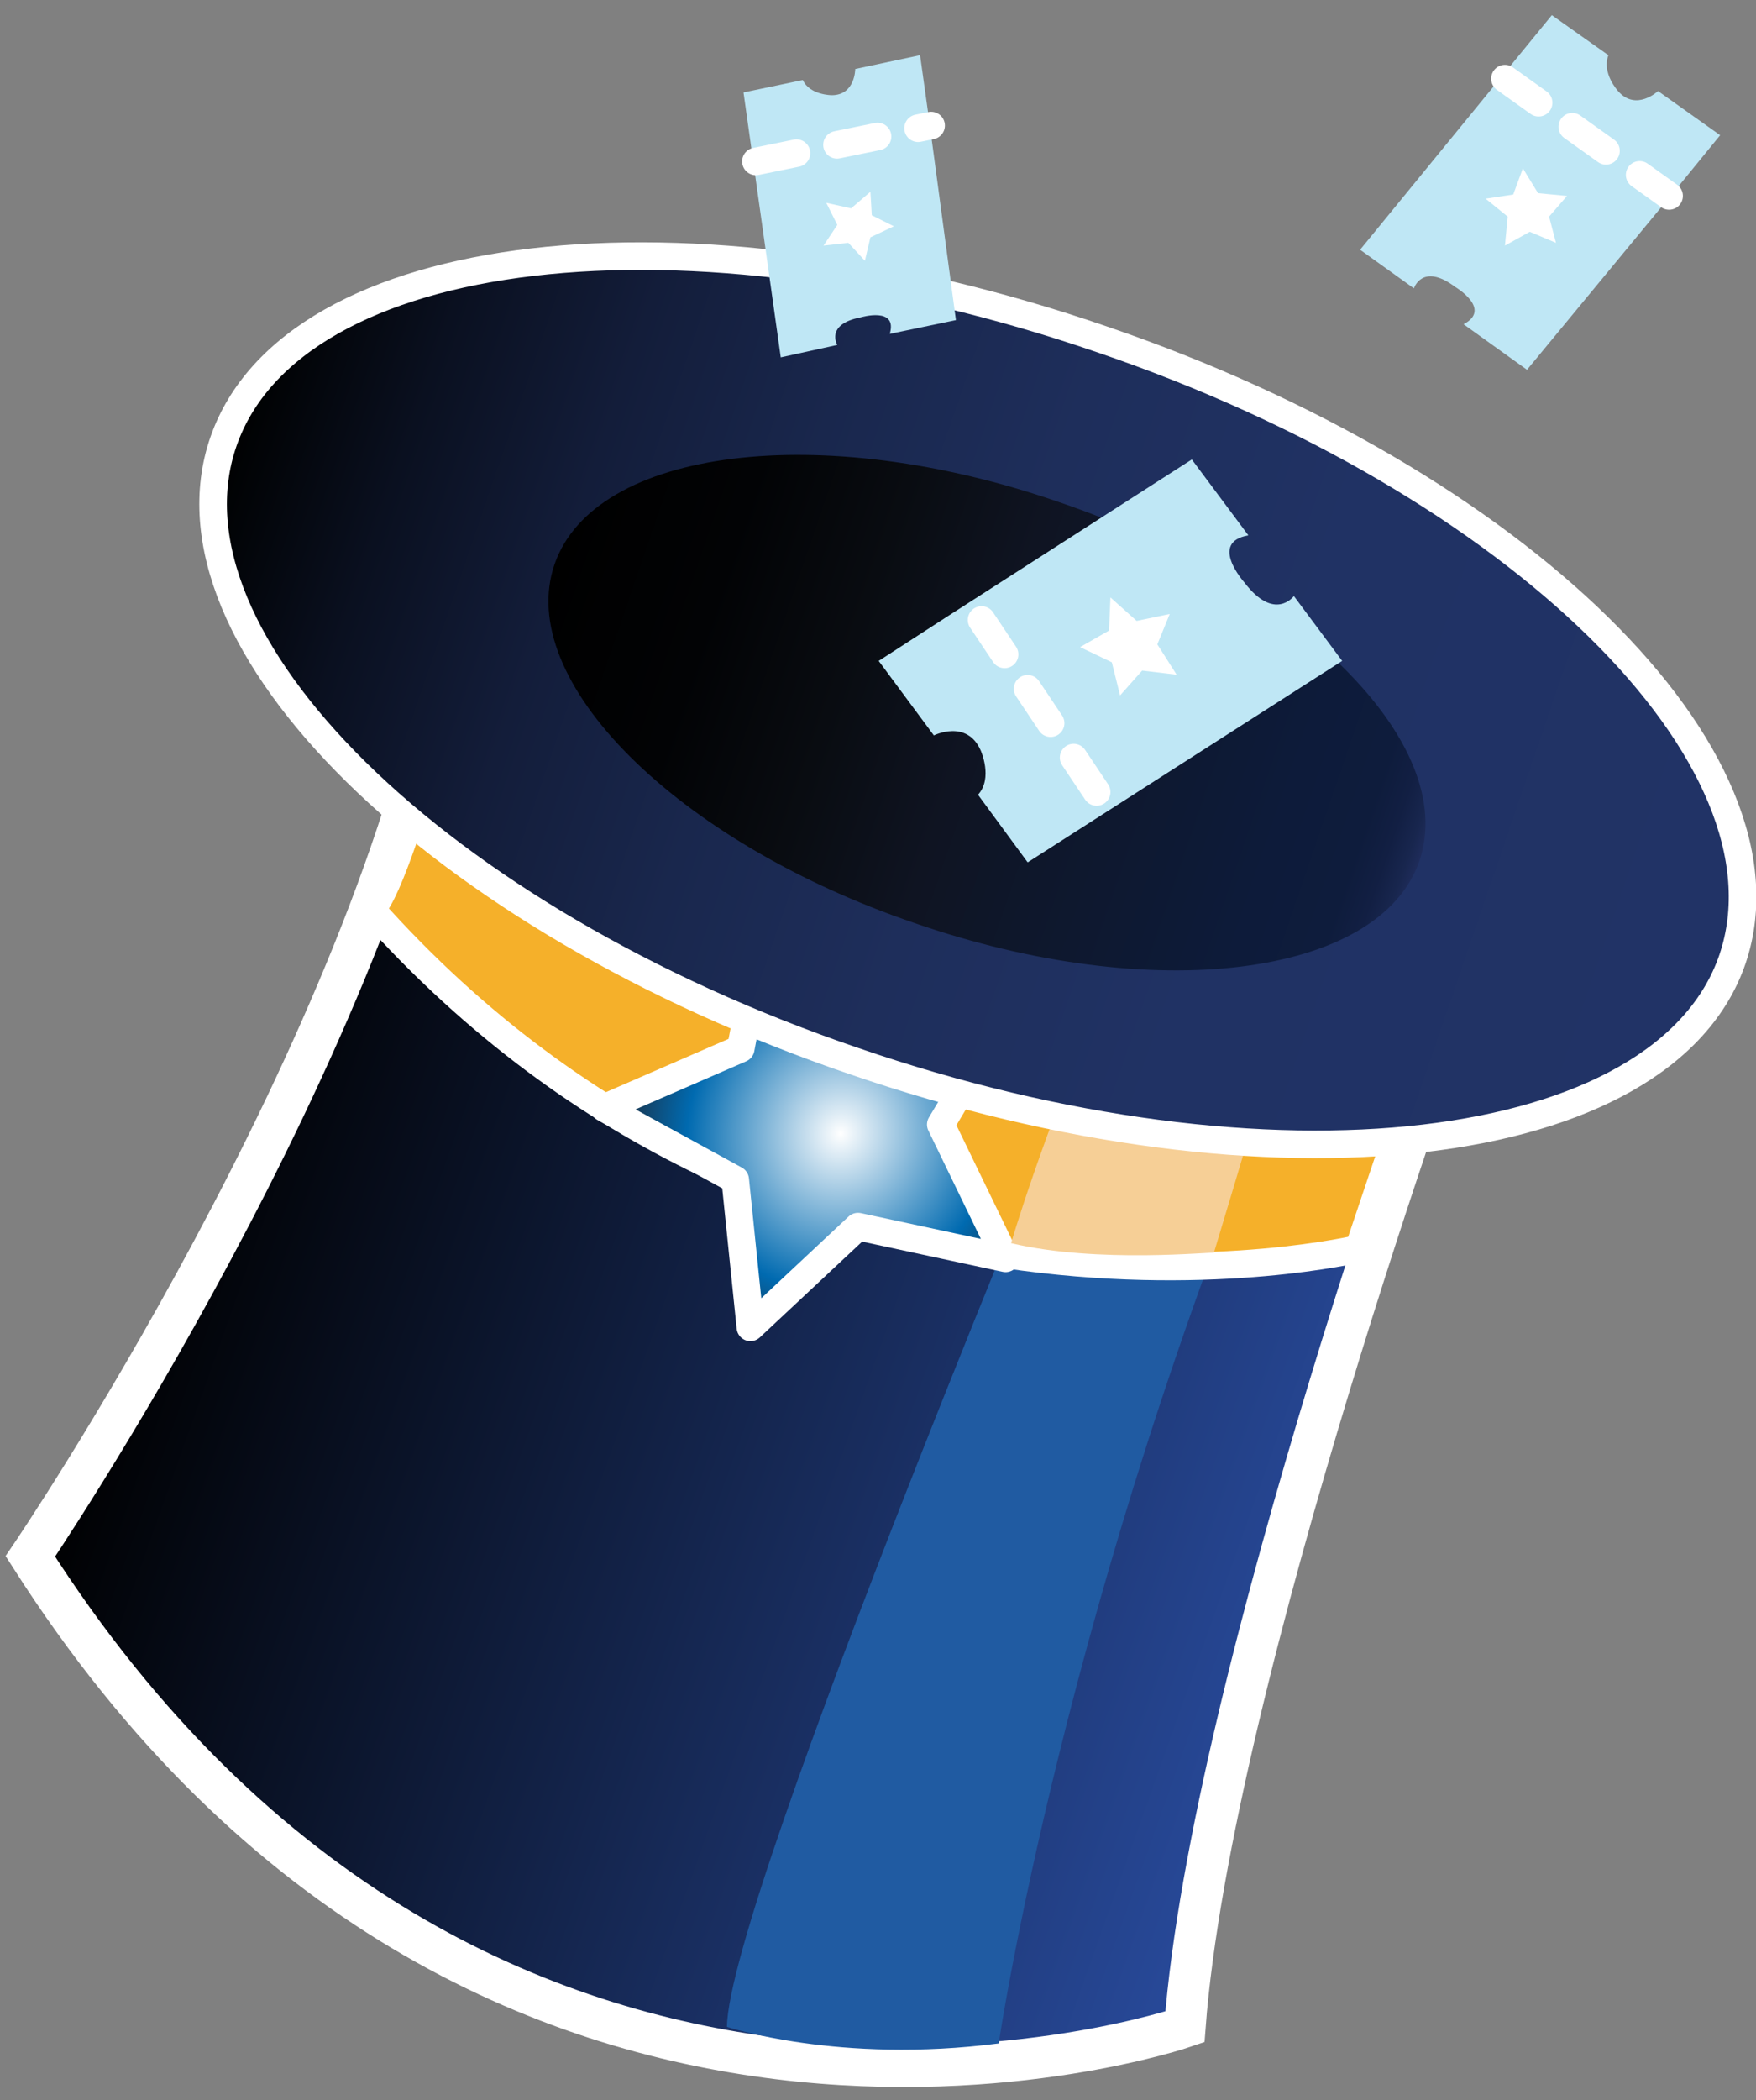
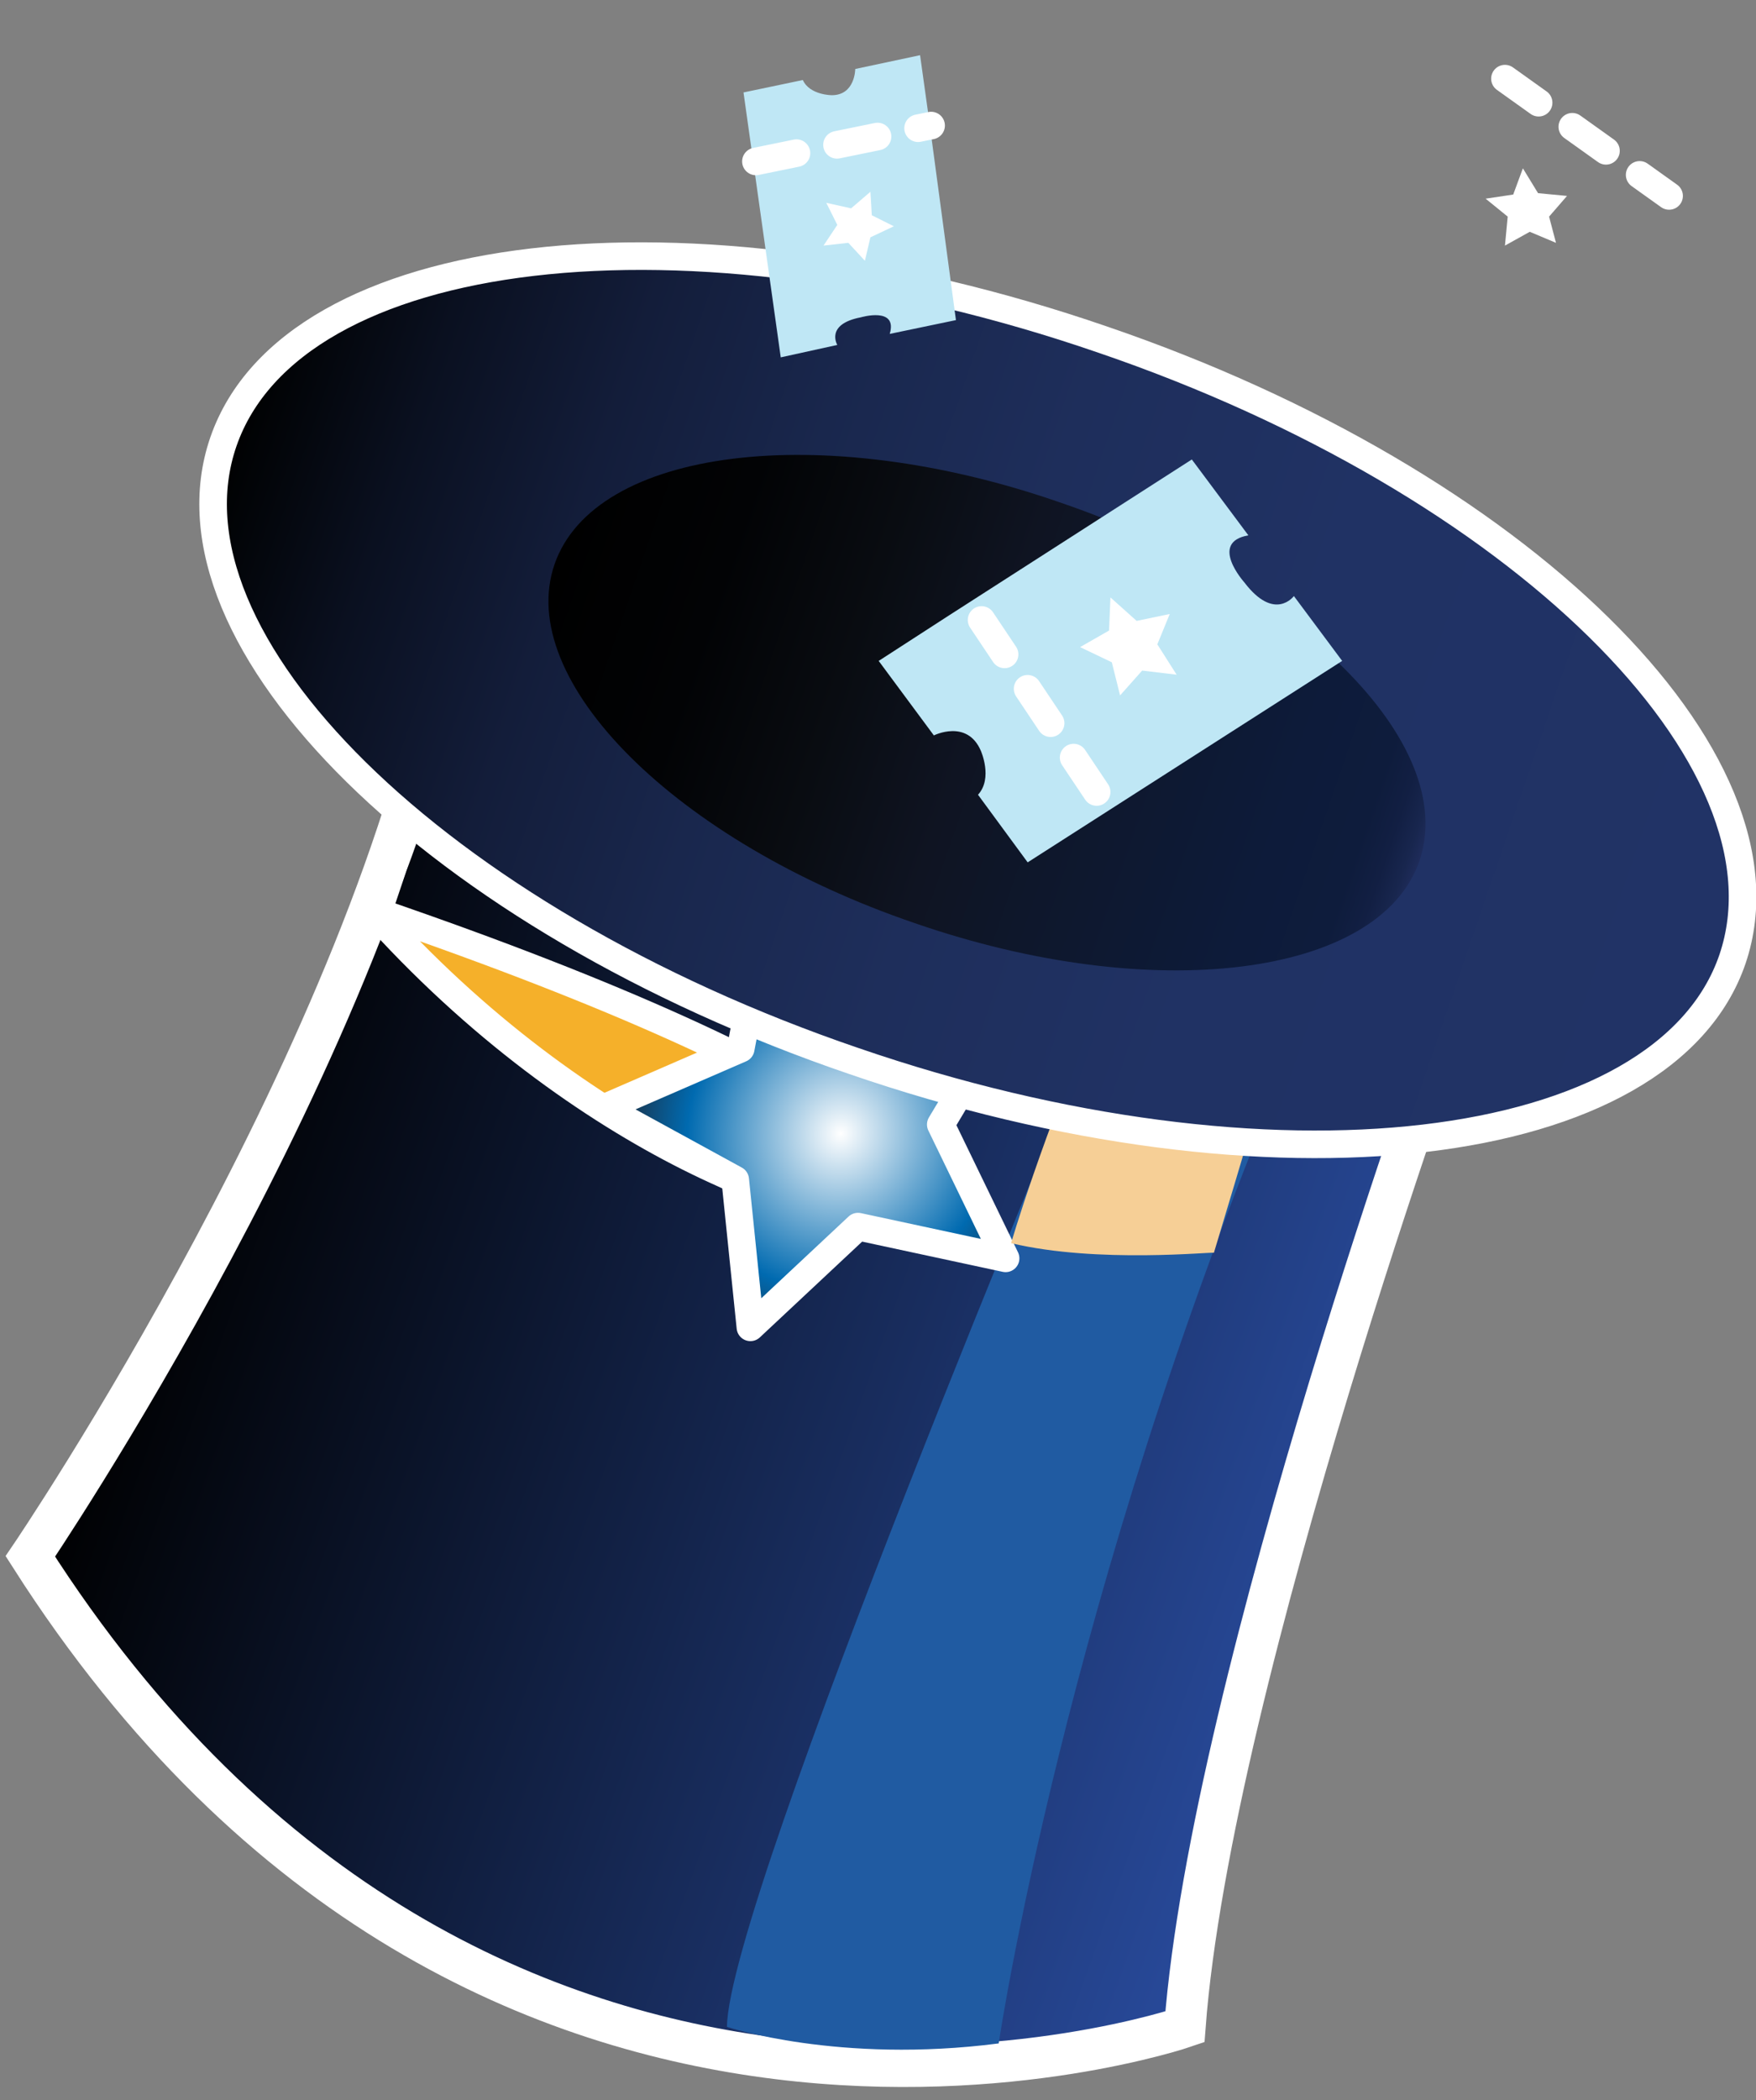
<svg xmlns="http://www.w3.org/2000/svg" version="1.1" id="Layer_1" x="0px" y="0px" viewBox="-452 464.8 127.3 152.2" style="enable-background:new -452 464.8 127.3 152.2;" xml:space="preserve">
  <rect x="-452" y="464.8" width="127.3" height="152.2" fill="#808080" stroke="none" />
  <style type="text/css">
	.st0{fill:none;stroke:#FAFCFD;stroke-miterlimit:10;}
	.st1{fill:#F7B12D;stroke:#FFFFFF;stroke-width:3;stroke-miterlimit:10;}
	.st2{fill:none;stroke:#FFFFFF;stroke-width:3;stroke-miterlimit:10;}
	.st3{fill:none;stroke:#1F1A4E;stroke-width:2;stroke-linecap:round;stroke-miterlimit:10;}
	.st4{fill:url(#XMLID_2_);stroke:#FFFFFF;stroke-miterlimit:10;}
	.st5{fill:url(#XMLID_3_);stroke:#FFFFFF;stroke-width:3;stroke-miterlimit:10;}
	.st6{fill:#205BA2;}
	.st7{fill:#F5B02A;stroke:#FFFFFF;stroke-width:2;stroke-miterlimit:10;}
	.st8{fill:url(#XMLID_4_);stroke:#FFFFFF;stroke-width:2;stroke-linecap:round;stroke-linejoin:round;stroke-miterlimit:10;}
	.st9{fill:#F6CF96;}
	.st10{fill:url(#XMLID_5_);stroke:#FFFFFF;stroke-width:2;stroke-miterlimit:10;}
	.st11{fill:url(#XMLID_6_);}
	.st12{fill:#BFE7F5;}
	.st13{fill:#FFFFFF;}
	
		.st14{fill:none;stroke:#FFFFFF;stroke-width:2;stroke-linecap:round;stroke-linejoin:round;stroke-miterlimit:10;stroke-dasharray:3,3;}
</style>
-   <path id="XMLID_128_" class="st0" d="M572.5,422.5" />
  <path id="XMLID_111_" class="st1" d="M-294.1,503.6" />
  <path id="XMLID_109_" class="st2" d="M-294.1,503.6" />
  <path id="XMLID_40_" class="st0" d="M-305.6,496.7" />
  <path id="XMLID_18_" class="st3" d="M-441.5,485.7" />
  <path id="XMLID_21_" class="st3" d="M-435.2,485.7" />
  <linearGradient id="XMLID_2_" gradientUnits="userSpaceOnUse" x1="-54.346" y1="-1062.915" x2="-54.346" y2="-1062.915" gradientTransform="matrix(0.978 0.211 0.211 -0.978 -156.573 -501.715)">
    <stop offset="0" style="stop-color:#284A9B" />
    <stop offset="1" style="stop-color:#000000" />
  </linearGradient>
  <path id="XMLID_58_" class="st4" d="M-433.9,525.9" />
  <linearGradient id="XMLID_3_" gradientUnits="userSpaceOnUse" x1="-79.458" y1="-582.185" x2="10.501" y2="-582.185" gradientTransform="matrix(-0.931 -0.378 0.363 -1.02 -216.091 -47.984)">
    <stop offset="0" style="stop-color:#284A9B" />
    <stop offset="1" style="stop-color:#000000" />
  </linearGradient>
  <path id="XMLID_54_" class="st5" d="M-346.6,537.9c0,0-17.6,48.5-19.5,73.8c0,0-50.8,17.5-83.7-34.1c0,0,25.2-37.1,30.3-66.7  C-419.4,510.9-378.3,484.1-346.6,537.9z" />
  <path id="XMLID_46_" class="st6" d="M-373.1,540.4c0,0-26.1,62-26.2,71.3c0,0,8.1,2.7,19.7,1.2c0,0,4.8-32.5,20.7-70.5  C-358.9,542.3-362.7,534.3-373.1,540.4z" />
-   <path id="XMLID_45_" class="st7" d="M-425.1,530.7c1.3-1.2,3.4-8.4,4.3-11.1l71.1,24.4l-3.8,11.3  C-353.5,555.3-394.4,565.1-425.1,530.7z" />
+   <path id="XMLID_45_" class="st7" d="M-425.1,530.7c1.3-1.2,3.4-8.4,4.3-11.1l-3.8,11.3  C-353.5,555.3-394.4,565.1-425.1,530.7z" />
  <radialGradient id="XMLID_4_" cx="-370.5" cy="-611.419" r="15.671" gradientTransform="matrix(-0.795 -0.536 0.548 -0.843 -350.548 -167.059)" gradientUnits="userSpaceOnUse">
    <stop offset="0" style="stop-color:#FFFFFF" />
    <stop offset="0.736" style="stop-color:#006AB0" />
    <stop offset="1" style="stop-color:#173C5A" />
  </radialGradient>
  <polygon id="XMLID_44_" class="st8" points="-397.6,561 -398.7,550.3 -408.2,545.1 -398.3,540.8 -396.3,530.3 -389,538.4   -378.3,537.1 -383.8,546.3 -379.1,556 -389.8,553.7 " />
  <path id="XMLID_43_" class="st9" d="M-378.7,554.9c0,0,2.1-7.3,6.8-18.4s0.1-0.5,0.1-0.5l12.6,3.5c0,0-3.1,10.5-4.8,16.1  C-364,555.5-372.4,556.4-378.7,554.9z" />
  <linearGradient id="XMLID_5_" gradientUnits="userSpaceOnUse" x1="-79.224" y1="-1039.518" x2="36.463" y2="-1039.518" gradientTransform="matrix(0.946 0.324 0.324 -0.946 -24.058 -460.902)">
    <stop offset="0" style="stop-color:#000000" />
    <stop offset="3.841102e-03" style="stop-color:#000101" />
    <stop offset="0.11" style="stop-color:#0A1020" />
    <stop offset="0.226" style="stop-color:#131D3A" />
    <stop offset="0.354" style="stop-color:#19274D" />
    <stop offset="0.501" style="stop-color:#1E2E5B" />
    <stop offset="0.682" style="stop-color:#203264" />
    <stop offset="1" style="stop-color:#213366" />
  </linearGradient>
  <path id="XMLID_42_" class="st10" d="M-326.4,534.3c-4.9,14.4-33.5,17.8-63.7,7.4c-30.2-10.3-50.7-30.5-45.7-44.9  s33.5-17.8,63.7-7.4C-341.9,499.7-321.5,519.8-326.4,534.3z" />
  <linearGradient id="XMLID_6_" gradientUnits="userSpaceOnUse" x1="12.723" y1="-1040.103" x2="-53.574" y2="-1040.103" gradientTransform="matrix(0.946 0.324 0.324 -0.946 -24.058 -460.902)">
    <stop offset="0" style="stop-color:#1F2C5B" />
    <stop offset="1.460914e-02" style="stop-color:#18264E" />
    <stop offset="3.745985e-02" style="stop-color:#121F43" />
    <stop offset="6.962474e-02" style="stop-color:#0E1C3C" />
    <stop offset="0.159" style="stop-color:#0D1B3A" />
    <stop offset="0.394" style="stop-color:#0E172B" />
    <stop offset="0.512" style="stop-color:#0F1422" />
    <stop offset="0.664" style="stop-color:#090C11" />
    <stop offset="0.823" style="stop-color:#020305" />
    <stop offset="1" style="stop-color:#000000" />
  </linearGradient>
  <path id="XMLID_41_" class="st11" d="M-349.1,527.2c-2.9,8.4-19.3,10.5-36.6,4.5c-17.3-5.9-29-17.6-26.1-26s19.3-10.5,36.6-4.5  C-357.9,507.1-346.2,518.7-349.1,527.2z" />
  <path id="XMLID_39_" class="st0" d="M-363,486.4" />
  <path id="XMLID_36_" class="st0" d="M-345.8,509.2" />
  <g>
-     <path class="st12" d="M-353.4,482.9l3.9,2.8c0,0,0.6-1.9,3-0.1c0,0,2.7,1.6,0.6,2.7l4.6,3.3l10.9-13.2l3.1-3.8l-4.5-3.2   c0,0-1.6,1.5-2.9,0c0,0-1.2-1.3-0.7-2.6l-4.1-2.9L-353.4,482.9z" />
    <polygon class="st13" points="-341.6,477 -340.5,478.8 -338.4,479 -339.7,480.5 -339.2,482.4 -341.1,481.6 -342.9,482.6    -342.7,480.5 -344.3,479.2 -342.3,478.9  " />
    <line class="st14" x1="-342.9" y1="470.5" x2="-331" y2="479" />
  </g>
  <path id="XMLID_35_" class="st0" d="M-372.4,493.9" />
  <g>
    <path class="st12" d="M-354.7,512.7l-3.5-4.7c0,0-1.4,1.9-3.6-1c0,0-2.6-2.9,0.3-3.4l-4.1-5.5l-17.6,11.3l-5.1,3.3l4,5.4   c0,0,2.4-1.2,3.4,1.1c0,0,0.9,2-0.2,3.2l3.6,4.9L-354.7,512.7z" />
    <polygon class="st13" points="-370.8,515.2 -371.4,512.8 -373.7,511.7 -371.6,510.5 -371.5,508.1 -369.6,509.8 -367.2,509.3    -368.1,511.5 -366.7,513.7 -369.2,513.4  " />
    <line class="st14" x1="-372.5" y1="522.2" x2="-381.6" y2="508.6" />
  </g>
  <g>
    <path class="st12" d="M-395.4,490.7l4.1-0.9c0,0-0.9-1.5,1.7-2c0,0,2.7-0.8,2.1,1.2l4.8-1l-2-14.9l-0.6-4.3l-4.7,1   c0,0,0,1.9-1.7,1.9c0,0-1.6,0-2.1-1.1l-4.3,0.9L-395.4,490.7z" />
    <polygon class="st13" points="-392.1,479.5 -390.3,479.9 -388.9,478.7 -388.8,480.4 -387.2,481.2 -388.9,482 -389.3,483.7    -390.5,482.4 -392.3,482.6 -391.3,481.1  " />
    <line class="st14" x1="-397.2" y1="476.5" x2="-384.5" y2="473.9" />
  </g>
</svg>